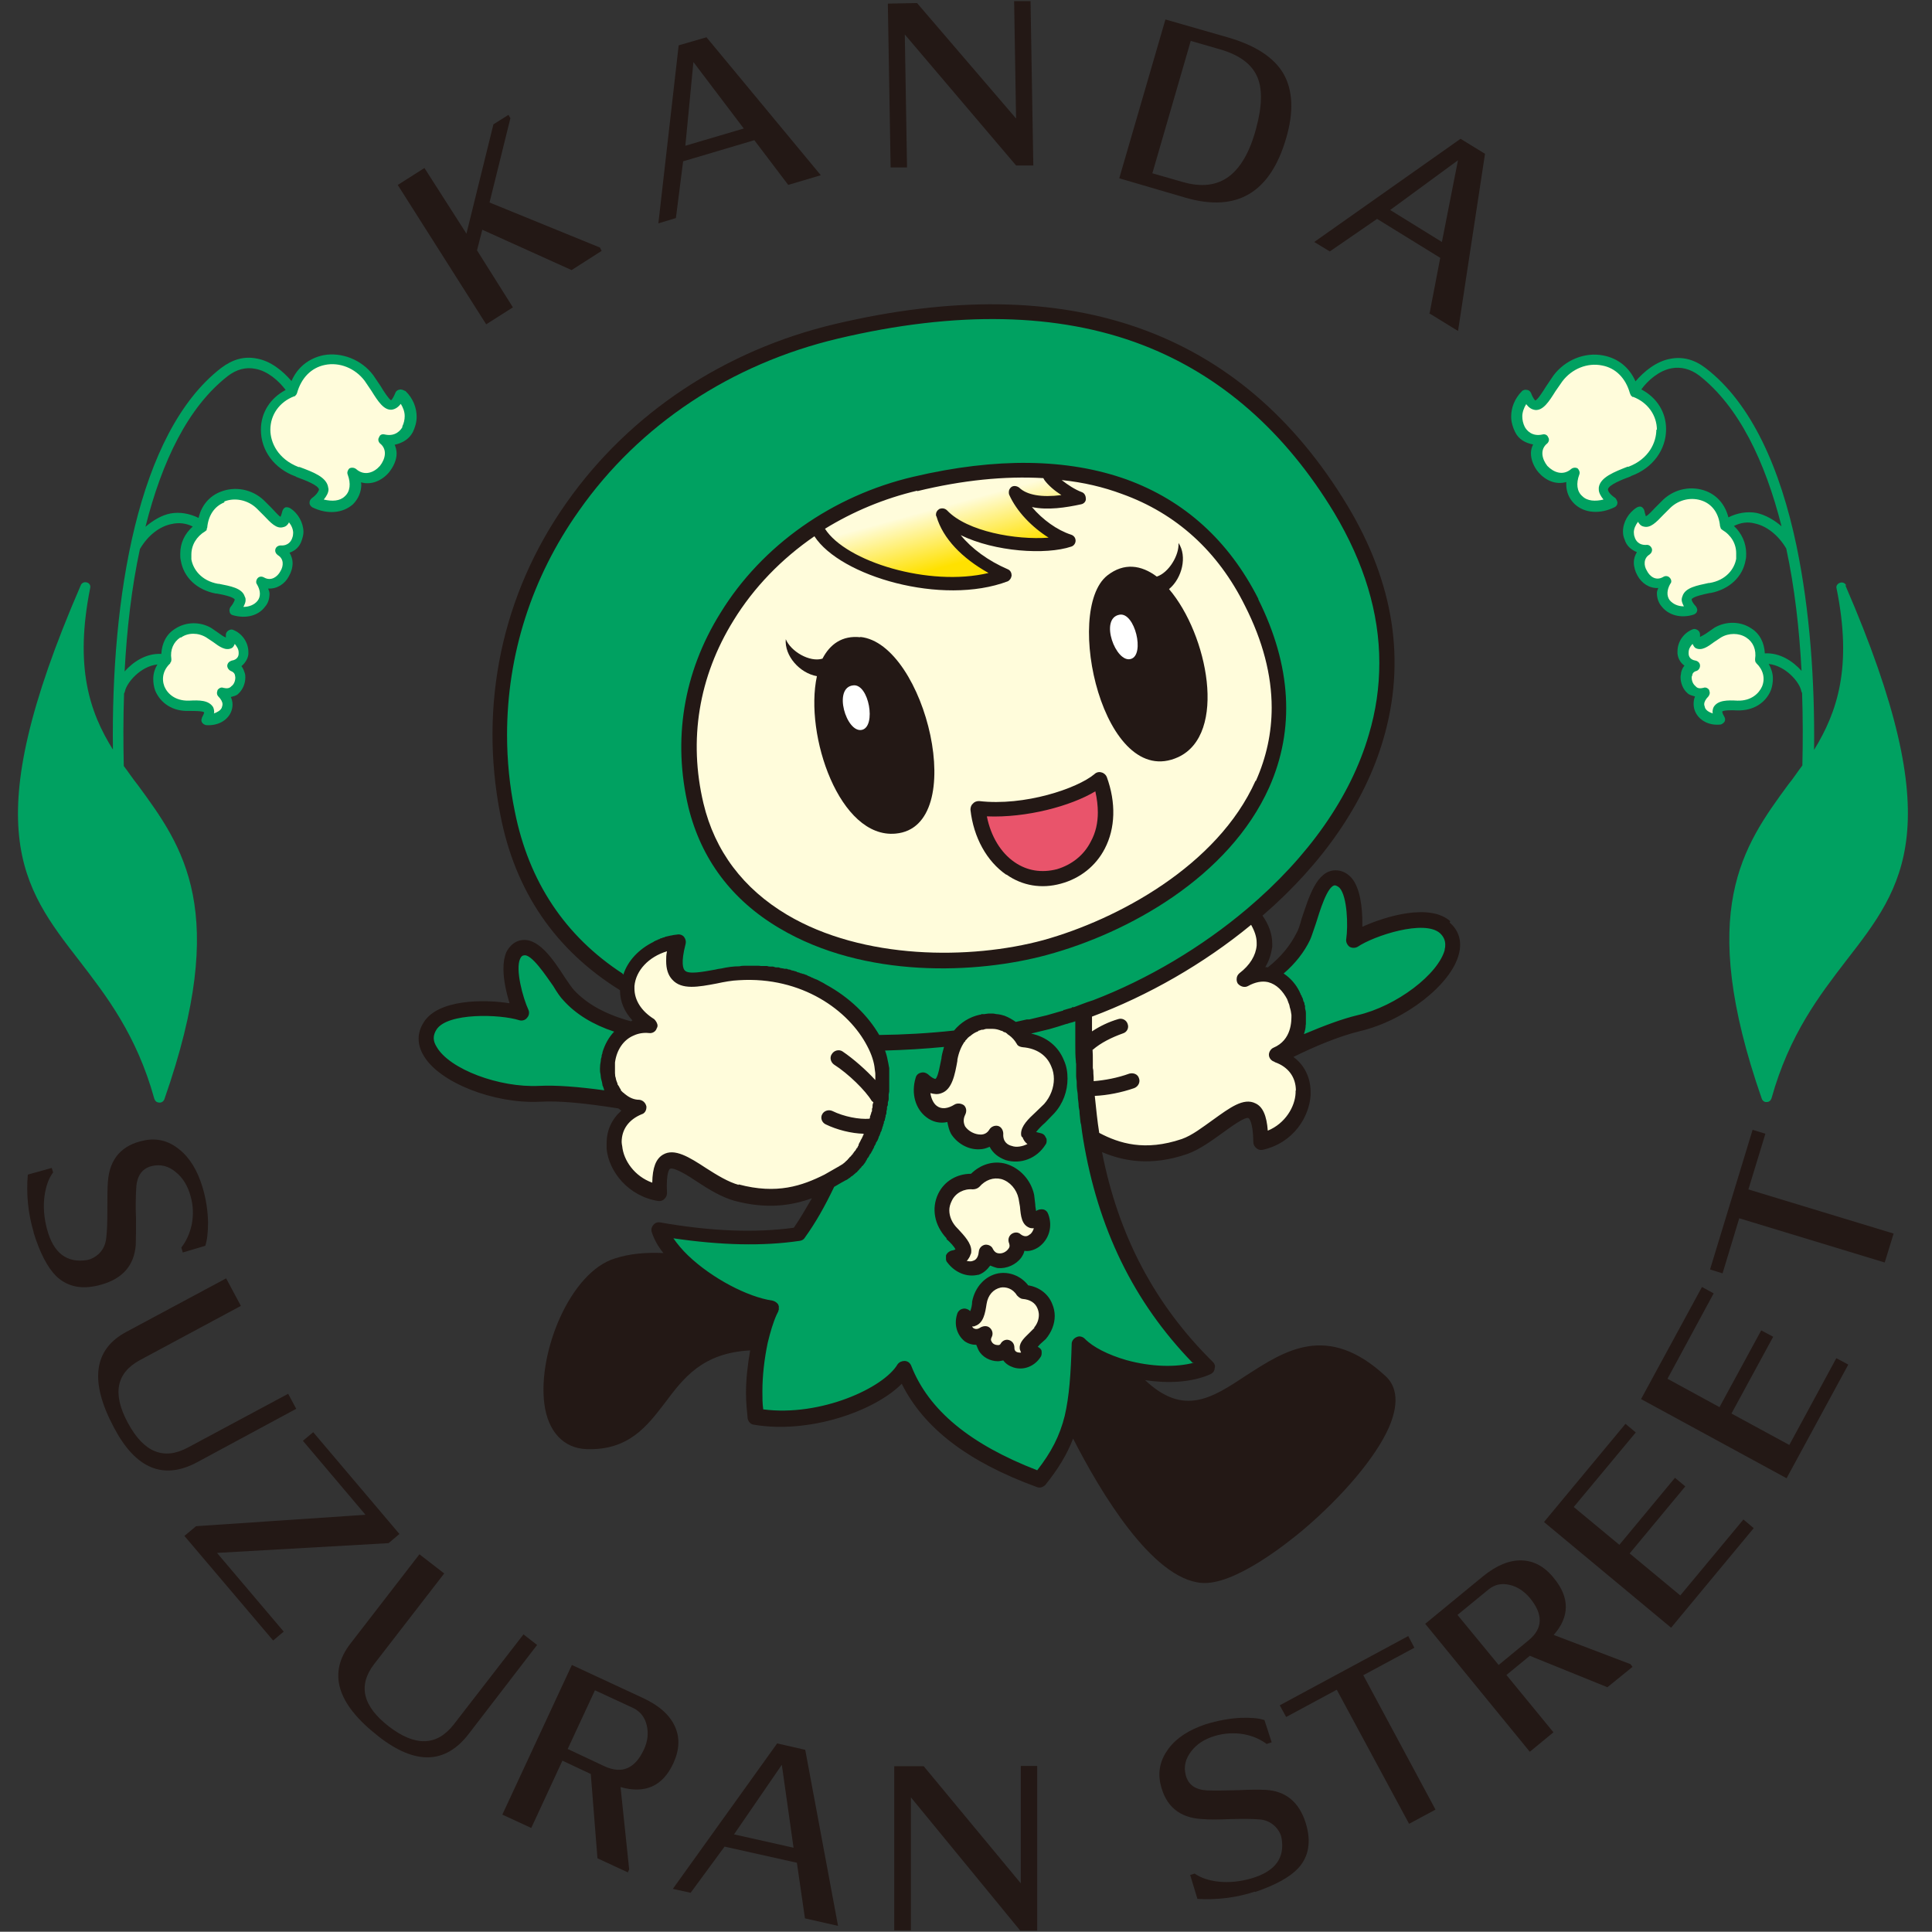
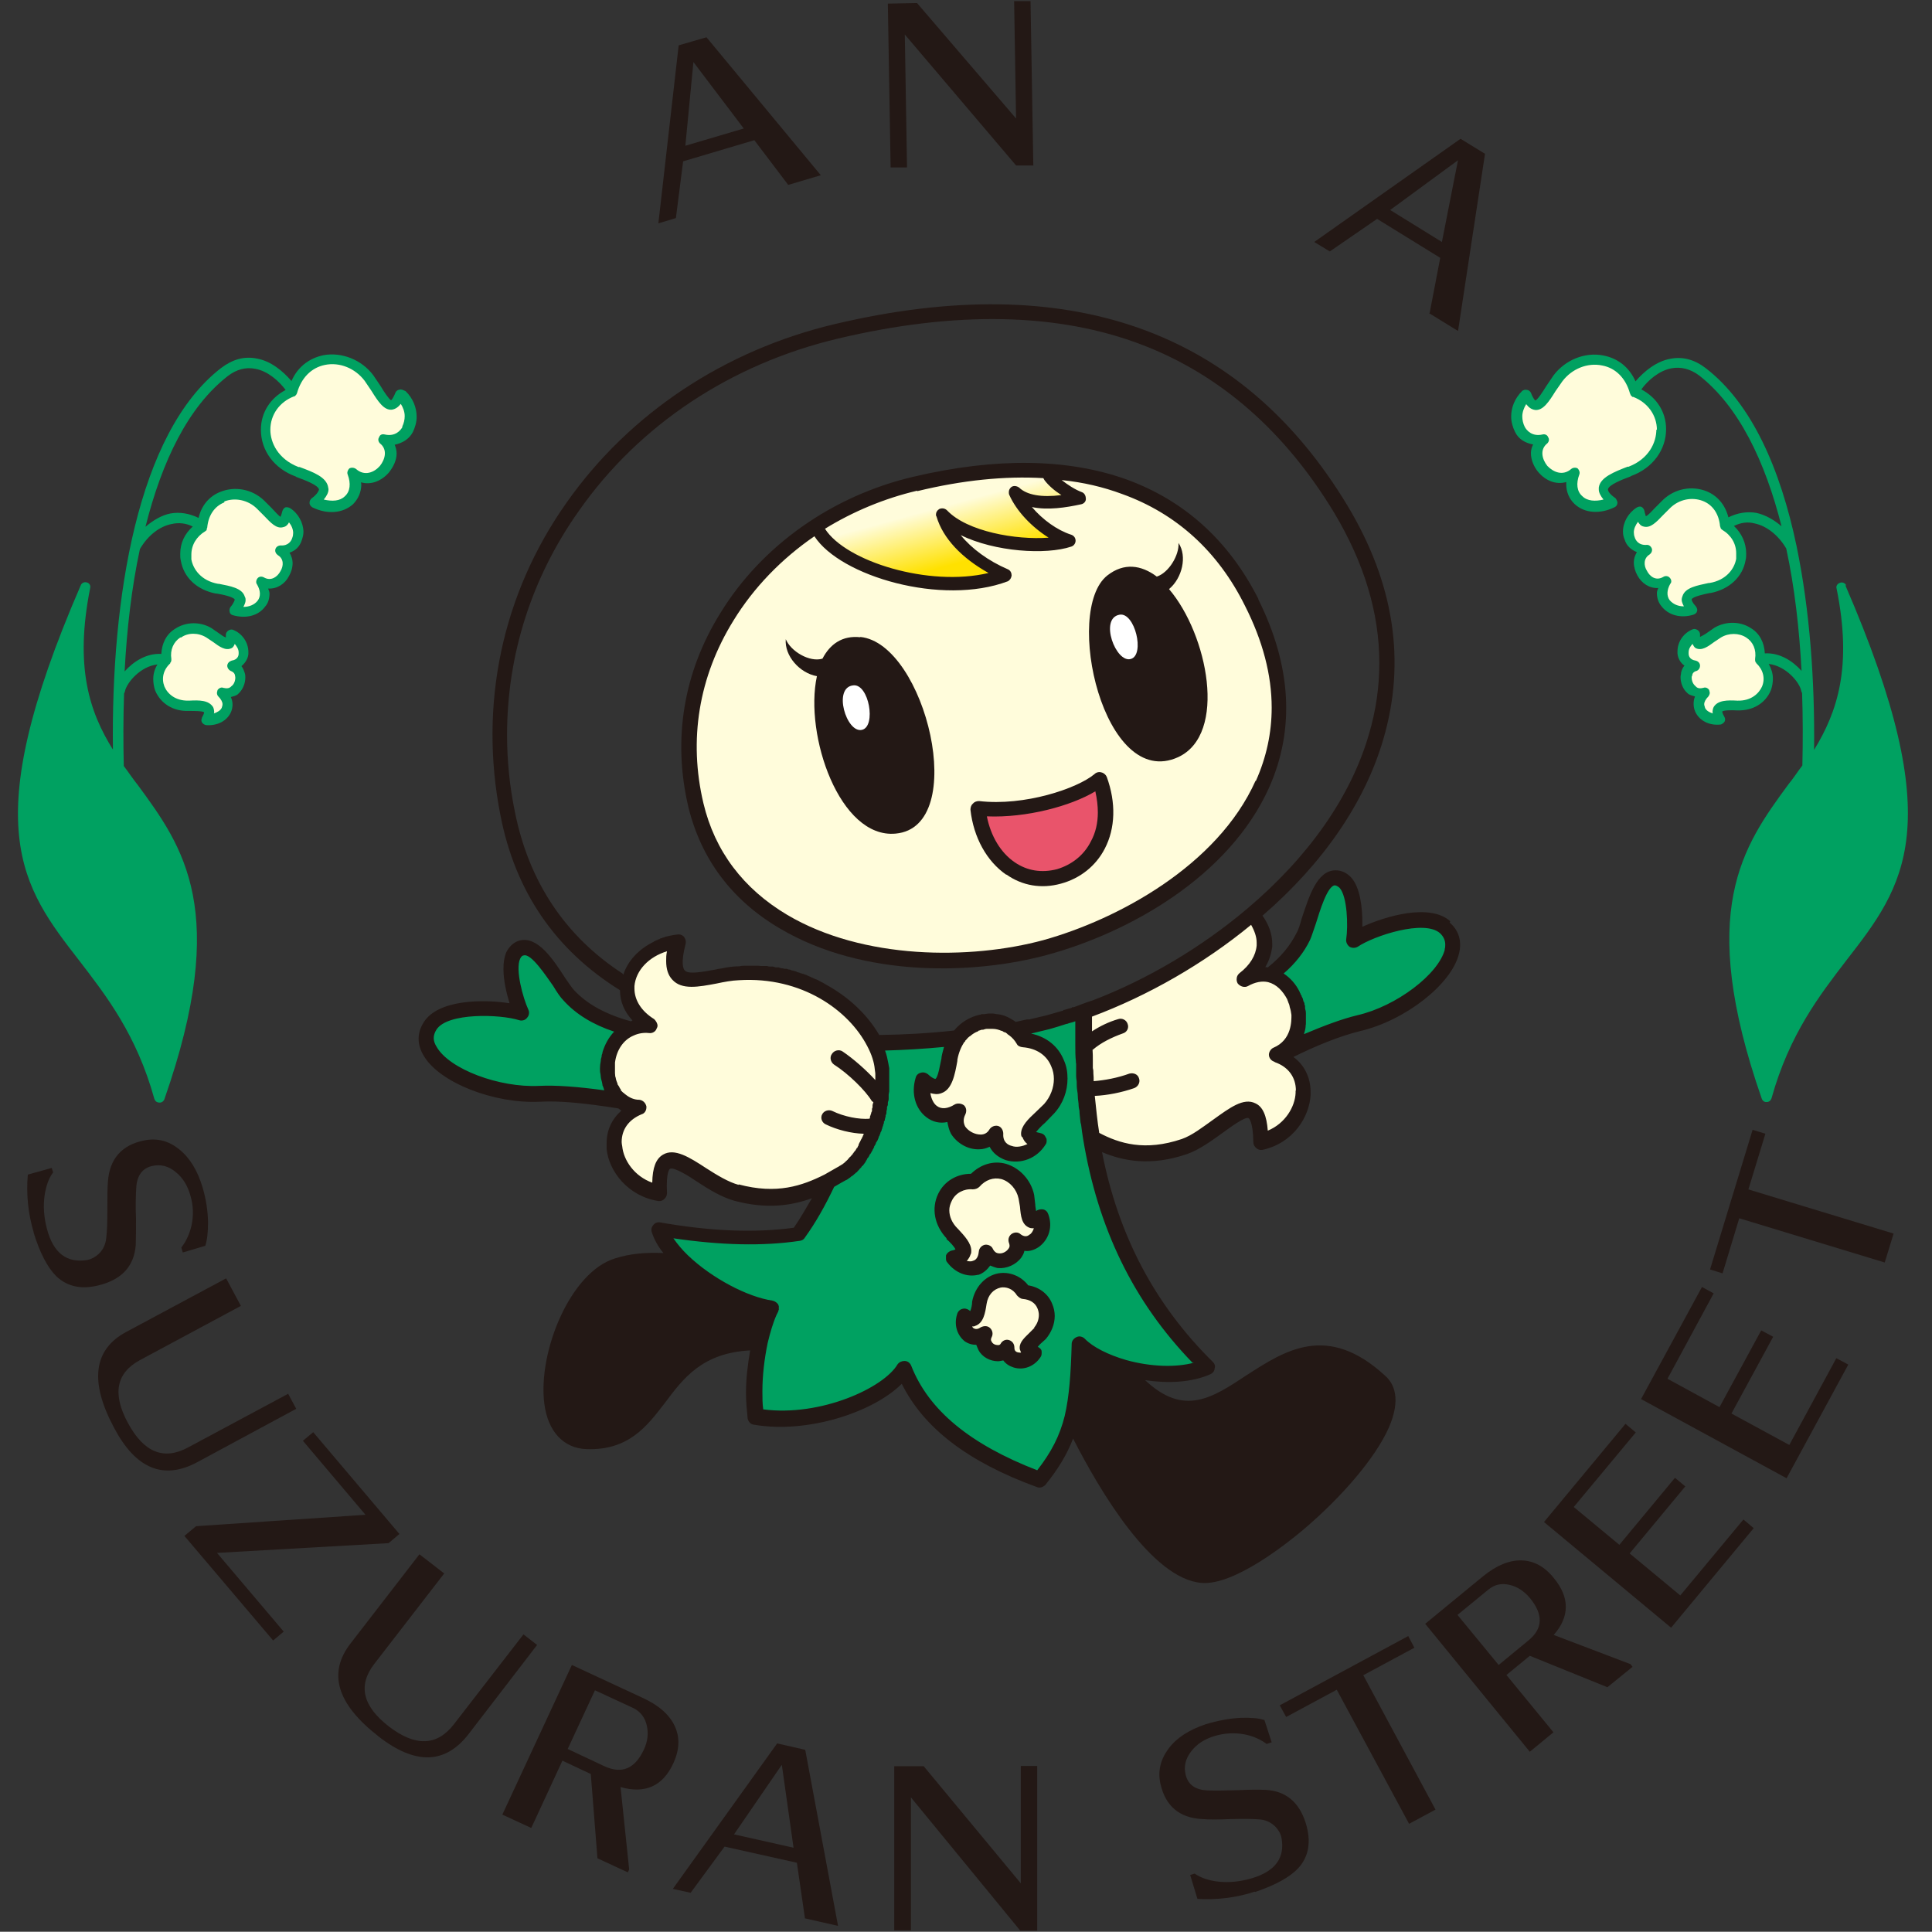
<svg xmlns="http://www.w3.org/2000/svg" id="_レイヤー_2" data-name="レイヤー 2" viewBox="0 0 69.46 69.45">
  <rect x="0" y="0" width="69.46" height="69.45" fill="#333333" stroke="none" />
  <defs>
    <style>
      .cls-1, .cls-2 {
        fill: #00a161;
      }

      .cls-3 {
        fill: #fff;
      }

      .cls-4 {
        fill: none;
      }

      .cls-2, .cls-5, .cls-6 {
        isolation: isolate;
      }

      .cls-7 {
        fill: #231815;
      }

      .cls-5 {
        fill: #e9546b;
      }

      .cls-6 {
        fill: #fffcdb;
      }

      .cls-8 {
        fill: url(#linear-gradient);
      }
    </style>
    <linearGradient id="linear-gradient" x1="-20.2" y1="-9.55" x2="-19.78" y2="-7.47" gradientTransform="translate(54.82 26.34) rotate(-3.85)" gradientUnits="userSpaceOnUse">
      <stop offset="0" stop-color="#fffcdb" />
      <stop offset="1" stop-color="#ffe100" />
    </linearGradient>
  </defs>
  <g id="_レイヤー_1-2" data-name="レイヤー 1">
    <g>
      <g>
-         <path class="cls-2" d="M48.2,18.3c-3.48-5.78-9.23-8.5-18.12-6.4-7.91,1.86-13.43,9.18-11.83,17.33.58,2.95,2.19,4.92,4.32,6.22.05-.76.75-1.45,1.78-1.6-.54,2.06.99,1.22,2.22,1.13,2.48-.15,4.21,1.24,4.88,2.52,1.02,0,2.03-.06,3-.16.49-.7,1.42-.82,2.03-.31.21-.03.4-.07.6-.12.21-.03.42-.09.64-.15.42-.1.84-.23,1.28-.38,2.01-.72,4.17-1.92,6.02-3.49,4.09-3.45,6.73-8.7,3.18-14.57Z" />
        <path class="cls-2" d="M39.27,40.89c-.24-1.43-.3-2.93-.27-4.53-.09.04-.2.07-.3.1-.01,0-.04.01-.07.03-.08.02-.16.04-.25.07,0,0-.03.02-.04.03-.22.06-.42.12-.62.16-.22.06-.44.12-.64.15-.2.05-.39.09-.6.12-.61-.51-1.54-.39-2.03.31-.97.1-1.98.16-3,.16.16.33.26.65.29.93.13,1.39-.45,3.23-1.46,3.81-.16.09-.34.18-.5.26-.31.67-.65,1.29-1.06,1.86-1.62.25-3.3.12-4.99-.17.1.37.41.78.81,1.17.87.81,2.18,1.55,3.18,1.68-.15.34-.28.75-.38,1.2-.19.84-.27,1.79-.14,2.69,2.12.36,4.71-.68,5.32-1.72.73,1.8,2.44,3.06,4.87,3.96.62-.74.96-1.41,1.15-2.21.19-.72.24-1.56.28-2.64.34.36.94.64,1.61.82,1.03.28,2.24.33,3.01-.03-2.4-2.36-3.65-5.09-4.15-8.23Z" />
        <path class="cls-2" d="M51.97,33.32c-.72-.63-2.68.05-3.3.47.08-.48.12-2.24-.65-2.24-.65,0-.93,1.65-1.15,2.11-.28.55-.71,1.02-1.22,1.39,1.12.26,1.53,2.31.24,2.87,0,0,.01,0,.03,0,1-.51,2.03-.95,2.94-1.16,1.98-.47,4.17-2.5,3.11-3.45Z" />
        <path class="cls-6" d="M45.92,37.93s-.03,0-.03,0c1.28-.56.88-2.61-.24-2.87-.26-.06-.57-.03-.91.16.95-.71.91-1.69.29-2.34-1.85,1.57-4,2.77-6.02,3.49-.03,1.6.03,3.1.27,4.53.84.47,1.86.81,3.32.31,1.28-.43,2.74-2.62,2.74-.18,1.66-.36,2.13-2.56.59-3.08Z" />
        <g>
          <path class="cls-6" d="M37.58,34.06c-4.37,1.19-11.24.34-12.55-5.11-1.3-5.39,2.6-10.31,7.88-11.56,5.94-1.4,10.07.24,12.08,4.26,3.37,6.73-2.68,11.12-7.41,12.41Z" />
          <path class="cls-5" d="M35.17,29.07c1.65.17,3.62-.44,4.36-1.05.6,1.66-.09,3.11-1.46,3.49-1.46.41-2.72-.73-2.9-2.43Z" />
          <g>
            <path class="cls-7" d="M42.04,21.17c.46-.39.65-1.17.33-1.65.03.44-.35,1.07-.78,1.21-.56-.42-1.18-.51-1.78-.04-1.59,1.26-.13,7.76,2.55,6.53,1.78-.83,1.06-4.41-.33-6.04Z" />
            <path class="cls-3" d="M40.66,23.69c-.54.17-1.15-1.46-.41-1.59.55-.1.92,1.44.41,1.59Z" />
          </g>
          <g>
            <path class="cls-7" d="M30.93,22.91c-.65-.07-1.09.25-1.36.77-.46.14-1.14-.26-1.32-.7-.05.6.5,1.22,1.12,1.33-.46,2.12.82,5.85,2.83,5.66,2.68-.24,1.07-6.84-1.27-7.07Z" />
            <path class="cls-3" d="M30.99,26.24c-.56.13-1.06-1.53-.31-1.6.56-.06.83,1.48.31,1.6Z" />
          </g>
        </g>
        <path class="cls-8" d="M29.43,19.09c.78,1.37,4.42,2.46,6.7,1.59-1.06-.47-1.98-1.25-2.26-2.17.95,1,3.48,1.27,4.55.92-.81-.25-1.62-1.02-1.94-1.74.56.55,1.74.34,2.34.21-.41-.16-.84-.47-1.09-.78" />
        <path class="cls-2" d="M22.7,36.99c-.84-.22-1.65-.58-2.25-1.21-.34-.38-1.06-1.88-1.69-1.7-.74.21-.21,1.89,0,2.34-.7-.24-2.78-.35-3.29.47-.76,1.22,1.92,2.53,3.95,2.44.87-.05,1.9.07,2.94.25-.78-.62-.63-2.18.34-2.59Z" />
        <path class="cls-6" d="M26.57,34.97c-1.23.09-2.75.93-2.22-1.13-1.03.16-1.73.84-1.78,1.6-.04.5.2,1.04.81,1.44-.26-.02-.5.01-.69.11-.98.41-1.12,1.96-.34,2.59.16.13.37.22.63.25-1.54.6-.94,2.8.76,3.05-.15-2.44,1.45-.37,2.76,0,1.4.38,2.39.07,3.27-.38.16-.08.34-.17.5-.26,1.01-.58,1.6-2.41,1.46-3.81-.03-.28-.12-.6-.29-.93h0c-.68-1.28-2.4-2.67-4.88-2.52Z" />
        <g>
          <path class="cls-6" d="M34.23,44.34c-.78-.81-.19-1.96.78-1.86.69-.79,1.74-.33,1.9.55.09.48.02,1.17.53.72.24.62-.39,1.24-.88.83.26.59-.78,1.08-1.08.42-.05.71-.8.78-1.21.25.68-.14.29-.55-.04-.9Z" />
          <path class="cls-6" d="M34.15,38.05c.27-1.5,1.95-1.78,2.64-.66,1.4.09,1.76,1.59.96,2.48-.44.49-1.25.98-.34,1.16-.47.76-1.65.58-1.62-.28-.41.76-1.79.04-1.32-.81-.81.51-1.5-.22-1.25-1.11.69.62.81-.13.92-.78Z" />
          <path class="cls-6" d="M35.23,46.84c.16-.91,1.17-1.06,1.59-.41.84.06,1.04.96.56,1.5-.26.3-.75.59-.19.69-.29.46-.99.36-.97-.16-.26.46-1.08.03-.8-.49-.48.31-.9-.13-.75-.66.42.38.5-.08.56-.47Z" />
        </g>
        <g>
          <path class="cls-7" d="M52.14,33.12h0c-.73-.65-2.3-.19-3.16.2v-.13c0-.54-.07-1.27-.4-1.64-.16-.17-.35-.26-.56-.26-.68,0-.96.96-1.22,1.73-.06.22-.12.42-.19.53-.22.44-.56.86-1.03,1.23-.03-.01-.06-.01-.09-.01.16-.26.22-.53.25-.73,0-.03,0-.08,0-.12,0-.34-.13-.69-.35-1,2.18-1.88,3.68-4.07,4.34-6.33.83-2.81.39-5.63-1.29-8.42-3.81-6.31-10-8.51-18.42-6.52-3.97.94-7.39,3.21-9.65,6.42-2.32,3.28-3.16,7.27-2.38,11.23.53,2.75,1.98,4.86,4.3,6.3,0,.41.16.78.45,1.09-.02,0-.04.02-.05.03-.89-.24-1.57-.61-2.04-1.11-.08-.08-.2-.26-.33-.45-.44-.68-1-1.53-1.66-1.34-.2.06-.36.22-.46.42-.07.17-.1.37-.1.59,0,.42.11.88.22,1.24-.94-.15-2.58-.14-3.09.69-.24.38-.24.79,0,1.19.56.97,2.53,1.74,4.18,1.66.72-.04,1.61.05,2.82.24.04.03.08.06.11.08-.34.3-.53.7-.53,1.17,0,.07,0,.14,0,.21.08.8.77,1.7,1.86,1.87.09.01.17-.02.22-.08.06-.05.09-.13.09-.21-.04-.77.1-.87.11-.87.14-.07.69.27.98.47.41.27.87.55,1.33.68,1.16.31,2.04.18,2.79-.09-.22.38-.43.74-.65,1.06-1.4.19-2.97.13-4.8-.19-.09-.02-.19.01-.25.09-.04.04-.07.11-.07.17,0,.02,0,.05.01.08.08.25.21.5.42.76-.67-.03-1.23.03-1.73.19-1.61.48-2.79,3.36-2.55,5.23.13,1,.69,1.6,1.52,1.63,1.51.05,2.17-.82,2.82-1.67.66-.88,1.34-1.79,3.06-1.88-.09.52-.15,1.03-.15,1.52,0,.32.03.63.06.93.03.12.11.21.22.22,1.96.34,4.33-.47,5.32-1.47.79,1.59,2.38,2.81,4.85,3.71.11.05.22.01.31-.07.45-.56.78-1.09,1-1.67.96,1.88,2.84,5.06,4.63,5.19,1.17.09,3.07-1.43,3.63-1.9,1.44-1.22,2.62-2.62,3.09-3.68.45-1.03.19-1.58-.12-1.86h0c-2.09-1.93-3.62-.91-4.99-.03-1.25.83-2.26,1.49-3.65.18.8.12,1.68.09,2.36-.22.08-.04.14-.12.14-.21.03-.08,0-.16-.06-.22-2.09-2.06-3.4-4.54-3.99-7.55.75.32,1.75.52,3.06.07.43-.15.87-.47,1.26-.75.29-.21.83-.61.95-.54,0,0,.16.09.17.86,0,.09.04.16.11.22.07.06.14.07.22.06,1.13-.25,1.69-1.21,1.73-1.98,0-.03,0-.06,0-.1,0-.52-.23-.98-.62-1.26.75-.37,1.62-.74,2.4-.93,1.62-.38,3.28-1.68,3.55-2.77.12-.45,0-.85-.33-1.13ZM22.38,35c-2.07-1.35-3.37-3.31-3.87-5.82-.19-.92-.28-1.84-.28-2.76,0-2.87.88-5.65,2.58-8.05,2.17-3.1,5.48-5.29,9.33-6.2,4.23-1,7.91-.93,10.93.23,2.81,1.08,5.13,3.11,6.9,6.04,1.07,1.79,1.62,3.59,1.62,5.39,0,.87-.12,1.72-.38,2.59-.65,2.23-2.17,4.39-4.37,6.25h0c-1.63,1.38-3.58,2.54-5.54,3.29-.13.04-.27.09-.4.14l-.29.11h-.06s-.02.02-.02.02t-.02.01c-.06.01-.25.07-.25.07h-.03s0,.01,0,.02c-.06.02-.59.17-.59.17l-.63.15s-.04,0-.09,0c-.12.03-.28.06-.4.09-.13-.09-.25-.16-.4-.22h0c-.09-.03-.18-.05-.28-.06h-.02s-.08-.02-.11-.02c-.02,0-.03,0-.03,0-.05,0-.09,0-.14,0h0s-.1.01-.15.02h0s0,0,0,0c-.03,0-.06,0-.1,0,0,0-.03.01-.03.02,0,0-.02,0-.02,0-.01,0-.01,0-.01,0-.37.08-.69.28-.93.57-.91.1-1.82.15-2.69.16-.4-.69-1.06-1.35-1.93-1.82h0s-.09-.06-.16-.09h0c-.06-.03-.1-.06-.15-.08,0,0-.03-.01-.03-.01-.04-.02-.09-.03-.13-.06-.02,0-.03,0-.05-.02-.03-.01-.08-.04-.12-.05-.02-.01-.03-.03-.06-.03-.04-.01-.08-.04-.13-.04-.01-.01-.04-.02-.07-.02-.03-.02-.07-.03-.12-.04-.02-.02-.04-.03-.07-.03-.03-.01-.08-.03-.12-.03-.03-.01-.05-.02-.07-.03-.04,0-.08-.01-.11-.03-.03,0-.06,0-.09,0-.03-.01-.06-.02-.1-.02-.04,0-.07-.02-.1-.03-.04,0-.07,0-.11,0-.03-.01-.06-.02-.1-.03-.04,0-.07,0-.11,0-.04,0-.07-.01-.1-.02-.04,0-.07,0-.1,0h-.12s-.07-.01-.1-.01c-.05,0-.08,0-.14,0-.03,0-.06,0-.08,0-.04,0-.1,0-.15,0h-.08c-.06,0-.15,0-.22.02h0c-.22,0-.44.03-.66.08-.08.01-.15.02-.22.04-.45.08-.96.18-1.09.03-.06-.06-.15-.27.03-.96.02-.08,0-.17-.06-.25-.06-.07-.16-.1-.25-.08-.06.01-.12.01-.19.03-.03,0-.05.01-.06.01-.05.01-.09.02-.13.03-.03,0-.06.02-.08.03-.03,0-.06.01-.09.03-.03,0-.06.01-.09.04-.02,0-.05,0-.07.03-.04,0-.07.03-.1.04,0,0-.02,0-.03.02-.53.26-.93.68-1.09,1.18ZM36.76,40.88c.03.09.09.19.18.25-.18.09-.4.13-.56.07-.13-.03-.33-.13-.31-.44,0-.12-.07-.25-.19-.28-.12-.03-.25.03-.31.13-.07.12-.18.18-.31.18-.22,0-.44-.12-.56-.29-.07-.14-.07-.28,0-.42.06-.12.05-.25-.04-.34-.09-.07-.24-.09-.34-.03-.24.15-.47.18-.64.05-.11-.08-.2-.25-.23-.46.12.03.25.06.4,0,.38-.13.48-.66.57-1.16v-.04c.05-.27.14-.47.25-.64.02,0,.03-.01.03-.04.03-.03.07-.07.1-.11,0,0,0,0,0,0,.02-.01.05-.05.08-.06h0c.09-.08.19-.14.28-.17,0-.01.03-.02.03-.03.02,0,.03,0,.05-.01.04-.02.07-.02.11-.02h0s.08-.03.12-.03c.04,0,.06,0,.1,0h.02s.07,0,.1,0h0c.11,0,.22.03.31.07h.02s.06.03.08.05c0,0,.01,0,.02,0,.03,0,.06.04.09.05t0,.01s.05.04.07.05c.11.08.2.18.27.3.04.09.13.12.22.13.5.04.87.29,1.03.7.06.13.09.29.09.44,0,.31-.12.64-.35.9l-.3.29c-.27.25-.53.5-.53.78,0,.03,0,.07.03.12ZM21.59,38.62h0c.01.08.01.14.03.2,0,0,0,0,0,0,.02.06.03.12.04.18v.02c.03.05.04.11.06.16,0,.02,0,.02.01.02h0c-.96-.13-1.72-.19-2.35-.16-1.43.07-3.22-.6-3.68-1.4-.14-.22-.14-.41-.01-.62.39-.62,2.29-.56,2.98-.34.09.03.22,0,.28-.09.07-.07.09-.19.05-.28-.2-.43-.48-1.46-.3-1.84.04-.09.09-.12.13-.12.27-.08.81.75,1.06,1.1.13.22.26.41.37.52.44.49,1.06.87,1.82,1.12-.19.2-.33.45-.42.74v.03s-.03.07-.03.1c0,.01,0,.03,0,.03-.02.06-.03.09-.03.15-.02.09-.03.19-.03.28,0,.07,0,.13.02.2ZM26.56,42.6c-.37-.1-.78-.35-1.17-.6-.61-.4-1.14-.73-1.55-.49-.26.15-.38.47-.39,1.01-.64-.23-1.03-.8-1.08-1.31-.01-.06-.02-.1-.02-.15,0-.46.26-.81.72-1,.11-.03.17-.14.17-.25v-.03c-.03-.13-.12-.22-.25-.24-.19,0-.35-.07-.5-.19-.02-.01-.05-.04-.07-.06-.01,0-.02-.01-.03-.02-.02-.02-.04-.04-.07-.07v-.03s-.05-.06-.06-.1h0s-.04-.06-.06-.09v-.03s-.03-.06-.04-.1c0-.01-.01-.03-.01-.03-.01-.03-.01-.08-.03-.12t0,0s-.01-.09-.01-.12v-.02s0-.08,0-.13v-.03s0-.04,0-.07c0,0,0-.01,0-.03v-.1c.06-.46.31-.82.67-.97.17-.08.36-.11.55-.09.13.02.25-.06.28-.17.02-.03.03-.06.03-.09,0-.08-.05-.17-.12-.24-.47-.29-.71-.69-.71-1.1,0-.03,0-.06,0-.09.05-.56.51-1.05,1.17-1.25-.03.13-.03.24-.03.35,0,.29.07.51.22.67.34.38.95.26,1.59.14.28-.06.55-.11.81-.12,2.26-.14,3.95,1.09,4.61,2.37h0c.16.3.25.59.27.83,0,.04.02.11.02.17v.22c-.33-.36-.78-.76-1.18-1.03-.12-.08-.3-.04-.38.09-.09.12-.05.29.07.38.52.33,1.14.94,1.36,1.31.02.01.03.03.06.05,0,.01-.01.04-.02.05,0,.03-.01.04-.01.06,0,.03,0,.05,0,.06,0,.03-.01.04-.02.06,0,.03,0,.05,0,.07,0,.02,0,.03-.02.05-.01.03-.01.06-.03.1,0,.02-.01.03-.02.05,0,.03,0,.06-.02.09h0c-.37.03-.91-.07-1.34-.28-.14-.06-.3,0-.36.12-.07.12-.02.29.12.36.41.2.93.33,1.37.34,0,.01,0,.02-.01.05-.01,0-.02.03-.02.04-.01.02-.03.05-.03.06,0,.02-.02.03-.03.05,0,.02-.02.04-.03.06,0,0,0,.03-.02.04-.01.02-.02.05-.04.08,0,0,0,0,0,.03-.02.03-.04.07-.05.1-.01,0-.02,0-.03.03,0,.01-.03.04-.04.07-.01,0-.03.02-.03.03-.02.02-.03.03-.04.06-.02,0-.02.02-.02.03-.02.01-.03.03-.05.05-.01.01-.01.02-.03.04-.02,0-.03.03-.05.04,0,.02-.01.03-.03.03,0,.03-.03.03-.03.05-.01.01-.03.01-.03.03-.02,0-.03.03-.05.04-.01,0-.01.02-.03.03-.01,0-.03.03-.04.03-.01,0-.03.02-.03.03-.03,0-.03.02-.06.03,0,0-.01.01-.03.02-.02,0-.05.04-.07.04l-.49.28c-.8.4-1.71.72-3.09.35ZM42.93,48.99c-.65.18-1.56.15-2.43-.09-.66-.19-1.21-.47-1.5-.77-.07-.07-.19-.11-.29-.06-.1.04-.18.14-.18.24-.03,1.09-.09,1.9-.25,2.59-.18.73-.49,1.32-.99,1.96-2.4-.93-3.9-2.15-4.53-3.76-.04-.1-.13-.17-.24-.17-.1,0-.19.04-.25.12-.5.85-2.77,1.89-4.83,1.62-.03-.21-.03-.42-.03-.65,0-.57.07-1.16.19-1.74.09-.37.19-.72.32-1.01.03-.05.04-.09.06-.12,0-.03.01-.04.02-.06,0,0,0-.01,0-.03,0,0,0-.01,0-.03h0s0-.03,0-.04c0-.02,0-.03,0-.03-.01-.03-.02-.04-.02-.06-.05-.07-.12-.12-.21-.14-.89-.13-2.17-.8-3.03-1.62-.22-.21-.39-.42-.53-.62,1.71.25,3.21.29,4.55.09.08-.01.15-.06.18-.12.39-.54.72-1.13,1.05-1.82.11-.07.42-.24.42-.24.04-.01.07-.04.1-.06t.03-.02s.05-.03.07-.06c.01,0,.02,0,.04-.02,0,0,.03-.03.05-.04.01-.01.02-.03.04-.03,0-.02.03-.03.05-.05.02,0,.02-.02.04-.04,0,0,.03-.03.04-.04.02-.02.02-.02.04-.05.01,0,.03-.03.04-.04.02-.02.03-.02.03-.05.03,0,.04-.03.06-.05,0,0,.02-.02.03-.04.01-.02.03-.03.04-.06.02-.01.02-.03.02-.04.03-.03.04-.06.05-.09,0,0,.02-.02.03-.03.02-.03.04-.06.06-.11,0-.01.01-.02.02-.02.02-.03.04-.06.05-.09.02-.03.03-.03.03-.06.02-.02.03-.04.04-.07.02-.03.02-.03.02-.06.02-.02.03-.04.04-.06.02-.03.02-.04.02-.06.02-.03.03-.04.04-.06.02-.03.03-.05.03-.06.01-.03.03-.06.03-.08,0-.02.02-.05.03-.06,0-.02.02-.05.03-.08,0-.01,0-.03.02-.06.02-.02.02-.04.03-.07,0-.03.02-.04.02-.06,0-.03.02-.06.03-.09,0-.01,0-.03.01-.05.02-.03.02-.06.02-.1.01,0,.02-.03.03-.04,0-.05.02-.09.03-.14,0-.01,0-.03,0-.04.02-.03.03-.06.03-.09s0-.04,0-.06c.01-.03.02-.06.02-.09,0-.01,0-.03,0-.06.01-.03.02-.05.03-.07v-.07s0-.05.02-.08c0-.02.01-.04.01-.06v-.08s0-.04,0-.07c0-.02,0-.04.01-.07,0-.03.01-.05.01-.06v-.23s0-.04,0-.05c0-.03,0-.07,0-.1,0-.03,0-.03,0-.05h0c0-.06,0-.13,0-.19v-.22c-.01-.05-.02-.09-.03-.16h0c-.03-.16-.06-.31-.12-.47.7-.02,1.4-.06,2.12-.13-.03.12-.07.24-.09.37v.03c-.05.22-.12.69-.22.75,0,0-.09,0-.27-.17-.08-.06-.17-.08-.26-.05-.09.02-.16.09-.18.18-.17.56-.01,1.12.39,1.42.22.17.49.23.75.17.03.15.06.29.13.42.21.34.61.58,1.02.56.14,0,.26-.04.37-.09.12.23.31.38.58.48.54.16,1.12-.06,1.43-.56.03-.03.04-.09.04-.14,0-.04,0-.08-.03-.11-.03-.08-.09-.14-.19-.16-.08-.02-.12-.03-.16-.04.07-.09.21-.24.32-.33l.33-.34c.32-.35.48-.8.48-1.25,0-.22-.03-.44-.13-.66-.2-.5-.62-.84-1.18-.96h0s.66-.16.66-.16c.22-.06.4-.12.62-.19h.02c.07-.03.13-.04.2-.06.05-.02.09-.03.09-.03v.87c0,.19,0,.38.02.56,0,.03,0,.06.01.1,0,.16,0,.29,0,.44,0,.06.01.12.02.19,0,.11,0,.22.02.34.01.06.02.12.02.19,0,.12.03.22.03.34,0,.06.02.13.03.19,0,.11.02.22.03.34,0,.05.01.09.03.16.02.16.04.33.07.5.53,3.22,1.81,5.86,3.93,8.05ZM46.58,39.21s0,.05,0,.08c-.02.5-.37,1.1-1,1.36-.04-.54-.18-.86-.44-.98-.43-.22-.93.16-1.53.59-.38.27-.75.56-1.12.69-1.33.45-2.25.16-2.97-.22-.07-.43-.11-.87-.16-1.33.45-.02.96-.12,1.42-.28.15-.06.22-.22.17-.35-.04-.15-.2-.21-.35-.17-.41.15-.88.24-1.28.27,0-.09,0-.19-.01-.27,0-.07,0-.13-.02-.2,0-.09,0-.19,0-.28,0-.12,0-.25-.01-.38h.01c.29-.25.67-.44,1.09-.59.13-.04.22-.19.16-.34-.04-.13-.19-.22-.34-.17-.34.1-.65.25-.94.44v-.04c0-.05,0-.11,0-.18,0-.03,0-.06,0-.11,0-.08,0-.14,0-.2,2.01-.75,4.02-1.9,5.72-3.3.12.21.2.43.2.64,0,.03,0,.06,0,.1-.03.36-.24.71-.62,1-.07.06-.1.13-.1.22,0,.05.01.1.04.15.09.11.25.16.37.09.25-.14.5-.19.72-.14h0c.31.08.53.32.69.62,0,.03.03.06.03.09.03.06.05.12.06.19.03.09.05.19.06.28,0,.2.02.9-.65,1.18-.09.04-.16.15-.16.25,0,.12.09.22.19.25l.03.02h0c.48.17.75.54.75,1.02ZM51.95,34.12c-.22.9-1.75,2.06-3.15,2.38-.54.13-1.16.36-1.92.68.02-.07.05-.16.06-.26,0-.01,0-.03,0-.04.01-.04.01-.07.01-.1v-.35s0-.09-.02-.13c0-.02,0-.03-.01-.04,0-.03,0-.06,0-.09,0-.02-.01-.03-.02-.05,0-.03,0-.06-.02-.09,0,0,0-.02-.02-.03,0-.03-.02-.08-.03-.12,0,0-.02-.03-.03-.05,0,0,0-.04-.02-.05-.02-.02-.02-.05-.03-.07-.01-.01-.02-.02-.02-.04-.14-.29-.34-.51-.58-.67.42-.36.74-.77.95-1.21.06-.13.12-.34.21-.59.13-.41.41-1.37.69-1.37h0s.09.02.16.09c.28.31.31,1.37.24,1.84-.02.11.04.22.12.28.09.05.2.05.29,0,.59-.4,2.4-.99,2.96-.49.12.11.19.25.19.41,0,.06,0,.12-.03.19Z" />
          <path class="cls-7" d="M45.24,21.53c-1.06-2.09-2.65-3.53-4.73-4.29-2.12-.76-4.69-.8-7.67-.1-2.91.68-5.45,2.47-6.94,4.9-1.34,2.15-1.72,4.57-1.15,6.98.46,1.87,1.56,3.34,3.27,4.35,3.06,1.82,7.1,1.65,9.63.96,2.91-.79,6.53-2.79,7.98-6.02.93-2.09.8-4.37-.39-6.76ZM32.97,17.66c1.64-.4,3.16-.55,4.54-.47.02.03.03.05.04.07.14.19.36.38.61.54-.71.09-1.24,0-1.52-.27-.08-.06-.2-.08-.28-.02-.06.05-.09.11-.09.18,0,.03,0,.06.01.09.27.61.82,1.17,1.42,1.55-1.17.09-2.93-.22-3.65-.98-.08-.08-.19-.09-.28-.05-.08.05-.12.12-.12.2,0,.01,0,.05.02.07.23.79.92,1.5,1.87,2.03-2.14.51-5.13-.41-5.88-1.59,1.01-.62,2.13-1.09,3.32-1.37ZM45.14,28.07c-1.37,3.06-4.97,4.99-7.63,5.73-2.62.71-6.48.71-9.21-.91-1.58-.94-2.6-2.29-3.01-4.01-.54-2.28-.17-4.55,1.08-6.57.73-1.19,1.73-2.22,2.91-3.03.93,1.44,4.59,2.51,6.95,1.62.08-.04.13-.12.14-.21h0c0-.09-.04-.18-.13-.22-.72-.31-1.31-.75-1.7-1.23,1.23.6,3.06.72,3.98.41.09-.03.15-.12.15-.21h0c0-.11-.07-.19-.17-.22-.49-.16-1.01-.53-1.4-.99.57.12,1.22.02,1.77-.1.1-.02.17-.1.17-.19,0-.1-.04-.2-.13-.24-.27-.1-.52-.27-.74-.44.78.08,1.5.25,2.17.5,1.95.7,3.45,2.06,4.42,4.02.64,1.26.96,2.49.96,3.66,0,.91-.19,1.79-.57,2.64Z" />
          <path class="cls-7" d="M36.18,31.44c.58.41,1.27.52,1.96.33.7-.19,1.26-.64,1.58-1.26.38-.73.41-1.65.07-2.58-.03-.07-.1-.14-.19-.16-.09-.03-.19,0-.25.06-.62.52-2.52,1.16-4.15.97-.09,0-.17.03-.22.09-.06.05-.09.13-.09.22.11,1,.59,1.86,1.29,2.34ZM39.38,28.45c.06.27.09.52.09.76,0,.38-.08.73-.25,1.04-.25.5-.69.84-1.22,1-.55.14-1.07.06-1.52-.25-.5-.34-.86-.94-1-1.65,1.42.06,3.02-.37,3.9-.9Z" />
          <path class="cls-7" d="M35.16,45.84c.19-.06.33-.19.44-.34.08.03.17.07.27.09.32.03.66-.12.85-.38.05-.08.09-.14.11-.24.17.03.36-.03.52-.14.37-.27.5-.74.34-1.17-.03-.09-.09-.16-.19-.18-.08-.01-.17,0-.25.06,0,0,0,0,0,0-.01-.08-.03-.16-.03-.24l-.04-.34c-.11-.53-.51-.97-1.02-1.12-.45-.12-.9.02-1.25.36-.5,0-.96.26-1.18.72-.25.52-.14,1.13.3,1.6v.03c.11.09.29.28.32.37-.03.01-.06.03-.13.04-.09.02-.18.09-.21.18,0,.03,0,.06,0,.09,0,.06,0,.11.05.16.28.37.71.54,1.11.44ZM34.78,45.31c.04-.06.09-.12.11-.2.03-.05.03-.09.03-.14,0-.28-.25-.54-.47-.78l-.03-.03c-.19-.19-.29-.42-.29-.65,0-.11.03-.22.09-.34.13-.28.44-.44.75-.41.09,0,.18-.03.24-.09.22-.25.5-.35.79-.28.31.09.55.37.62.7l.05.29c.03.34.06.65.34.76.05.02.11.02.16.02-.03.09-.08.19-.16.23-.09.08-.2.07-.31-.01-.09-.09-.23-.09-.34-.01-.1.08-.13.21-.08.33.01.04.04.11-.02.19-.08.12-.23.19-.36.17-.09-.01-.15-.06-.2-.15-.04-.11-.16-.17-.28-.16-.12.02-.22.12-.23.25-.01.11-.05.29-.21.33-.06.03-.15.02-.23,0Z" />
          <path class="cls-7" d="M36.95,46.19c-.25-.31-.65-.48-1.06-.41-.47.09-.84.49-.94,1.02v.02c0,.08-.03.24-.07.32-.01-.02-.03-.02-.03-.03-.08-.06-.17-.08-.26-.05-.08.02-.16.1-.18.19-.12.38,0,.75.27.97.13.09.27.13.42.13.03.07.05.13.08.19.13.25.42.4.7.4.06,0,.12-.02.19-.03.09.12.21.2.36.25.36.12.76-.03.98-.37.03-.04.04-.09.04-.15,0-.04,0-.07-.01-.1-.03-.06-.08-.09-.13-.12.03-.03.05-.06.08-.09l.21-.19c.2-.24.32-.53.32-.83,0-.14-.03-.29-.09-.43-.14-.36-.47-.61-.87-.67ZM37.19,47.74s-.18.18-.18.18c-.16.16-.35.32-.35.53,0,.03,0,.06.02.1.01.02.02.05.03.08-.05,0-.08,0-.12-.01-.11-.03-.12-.11-.12-.17,0-.13-.07-.23-.19-.27-.12-.04-.25.02-.31.14-.02.02-.03.04-.09.04-.09,0-.19-.04-.23-.13-.03-.04-.03-.09,0-.15.06-.11.04-.24-.05-.33-.09-.09-.22-.09-.34-.03-.07.05-.17.09-.26.03-.02-.01-.03-.03-.05-.06.04,0,.08,0,.11-.02.3-.1.36-.46.41-.79h0c.05-.32.24-.53.51-.59.18-.03.43.03.58.28.06.06.12.12.21.13.26.02.45.14.53.34.03.07.05.16.05.23,0,.17-.06.33-.17.46Z" />
        </g>
      </g>
      <path class="cls-4" d="M69.46,34.73c0,19.19-15.56,34.73-34.73,34.73S0,53.91,0,34.73,15.56,0,34.73,0s34.73,15.54,34.73,34.73Z" />
      <g>
        <path class="cls-7" d="M1.21,44.3c-.2-.67-.27-1.36-.21-2.07l.86-.24.05.16c-.16.21-.26.5-.31.85-.05.38-.02.78.09,1.19.23.86.71,1.23,1.45,1.11.14-.03.28-.1.41-.22.16-.15.25-.35.27-.58.03-.23.04-.57.04-1,0-.46,0-.8.02-1.02.06-.82.5-1.32,1.31-1.48.45-.09.87.01,1.25.32.38.3.66.76.84,1.36.13.43.19.85.2,1.26,0,.35-.03.64-.1.85l-.81.24-.05-.18c.18-.23.3-.5.37-.81.07-.35.06-.7-.04-1.04-.1-.37-.28-.66-.53-.86-.26-.22-.55-.29-.85-.22-.35.08-.54.34-.57.76-.02.33-.03.7-.01,1.13,0,.4,0,.72-.01.96-.06.72-.46,1.19-1.22,1.41-.68.2-1.22.1-1.64-.3-.31-.31-.58-.82-.81-1.56Z" />
        <path class="cls-7" d="M4.1,51.33c-.89-1.66-.74-2.82.45-3.45l3.58-1.92.53.99-3.63,1.95c-.85.46-1,1.21-.43,2.26.57,1.06,1.29,1.35,2.16.88l3.6-1.93.29.54-3.56,1.92c-1.21.65-2.21.24-2.99-1.24Z" />
        <path class="cls-7" d="M7.81,55.84l2.39,2.82-.38.32-3.19-3.76.42-.35,6.09-.41-2.25-2.66.37-.31,3.1,3.66-.39.33-6.16.35Z" />
        <path class="cls-7" d="M13.6,62.42c-1.49-1.16-1.82-2.27-1-3.33l2.48-3.21.89.69-2.52,3.26c-.59.77-.41,1.51.53,2.24.95.73,1.73.71,2.34-.08l2.5-3.23.49.38-2.46,3.2c-.84,1.09-1.92,1.12-3.24.09Z" />
        <path class="cls-7" d="M22.58,67.32l-1.1-.51-.24-3.03-1.02-.48-1.12,2.42-1.04-.48,2.5-5.38,2.54,1.18c.59.27.97.61,1.16,1.02.19.41.17.85-.05,1.33-.38.83-1.02,1.11-1.9.86l.31,2.96-.05.11ZM22.75,61.4l-1.36-.63-.98,2.11,1.32.62c.63.29,1.1.09,1.42-.6.14-.3.17-.59.1-.88-.07-.29-.24-.5-.5-.62Z" />
        <path class="cls-7" d="M28.94,68.97l-.29-2-2.6-.58-1.22,1.66-.64-.14,3.75-5.23,1.01.23,1.18,6.33-1.19-.27ZM28.1,63.46l-1.71,2.49,2.14.48-.42-2.97Z" />
        <path class="cls-7" d="M36.68,69.41l-3.93-4.79v4.78s-.6,0-.6,0v-5.9s1.06,0,1.06,0l3.49,4.21v-4.22h.59v5.92h-.62Z" />
        <path class="cls-7" d="M45.11,68.01c-.67.22-1.36.3-2.06.26l-.26-.86.16-.05c.22.15.5.25.86.29.38.04.78,0,1.19-.12.85-.25,1.21-.74,1.07-1.47-.03-.14-.11-.28-.23-.4-.16-.15-.35-.24-.59-.25-.24-.02-.57-.02-1-.01-.46.02-.8.02-1.02,0-.82-.04-1.33-.46-1.51-1.27-.1-.45,0-.87.29-1.26.29-.39.74-.68,1.34-.88.43-.13.85-.21,1.26-.23.36-.01.64.01.85.08l.26.8-.18.06c-.23-.17-.5-.29-.82-.35-.35-.06-.7-.04-1.04.06-.37.11-.65.29-.85.55-.21.27-.28.55-.2.86.09.35.35.53.78.55.32.01.7,0,1.13-.01.4-.02.72-.02.96-.01.72.04,1.2.43,1.44,1.18.21.67.12,1.22-.27,1.64-.3.32-.81.6-1.54.85Z" />
        <path class="cls-7" d="M49.02,60.24l2.59,4.82-.95.51-2.6-4.82-1.82.98-.23-.42,4.62-2.49.22.42-1.84.99Z" />
        <path class="cls-7" d="M58.69,59.93l-.9.73-2.79-1.13-.84.69,1.69,2.06-.85.7-3.76-4.6,2.08-1.71c.48-.39.94-.58,1.38-.57.44.01.83.22,1.16.63.58.7.58,1.39,0,2.05l2.76,1.05.07.09ZM53.51,57.15l-1.11.91,1.48,1.8,1.08-.89c.51-.42.53-.92.05-1.51-.21-.25-.46-.42-.74-.48-.29-.07-.54-.01-.76.17Z" />
        <path class="cls-7" d="M60.08,58.52l-4.57-3.8,2.93-3.53.37.31-2.23,2.68,1.64,1.36,2-2.41.37.31-2,2.41,1.82,1.51,2.27-2.73.37.31-2.97,3.58Z" />
        <path class="cls-7" d="M64.22,53.14l-5.22-2.84,2.19-4.03.42.23-1.66,3.07,1.87,1.02,1.5-2.76.43.23-1.5,2.76,2.08,1.13,1.69-3.12.43.23-2.22,4.09Z" />
        <path class="cls-7" d="M62.85,42.76l5.23,1.59-.32,1.04-5.23-1.59-.6,1.98-.45-.14,1.53-5.02.46.14-.61,2Z" />
      </g>
      <g>
-         <path class="cls-7" d="M21.63,9.02l-1.08.69-3.21-1.45-.19.74,1.29,2.05-.96.61-3.18-5.01.96-.61,1.51,2.36.97-3.93.54-.34.07.12-.75,3.03,3.97,1.62.06.12Z" />
+         <path class="cls-7" d="M21.63,9.02Z" />
        <path class="cls-7" d="M28.34,6.65l-1.22-1.61-2.56.76-.26,2.04-.63.19.73-6.4,1-.29,4.11,4.96-1.18.35ZM24.93,2.23l-.29,3.01,2.1-.62-1.81-2.39Z" />
        <path class="cls-7" d="M36.54,5.96l-4.01-4.72.08,4.78h-.59s-.1-5.89-.1-5.89l1.05-.02,3.56,4.15-.07-4.22h.59s.1,5.91.1,5.91h-.62Z" />
-         <path class="cls-7" d="M42.63,7.11l-2.39-.7,1.66-5.71,2.23.64c1.01.29,1.68.73,2.02,1.32.33.59.37,1.36.09,2.31-.57,1.96-1.77,2.67-3.61,2.14ZM43.85,1.77l-1.04-.3-1.38,4.76,1.08.31c.69.2,1.24.13,1.68-.2.42-.32.75-.89.97-1.72.22-.81.23-1.43.04-1.86-.2-.46-.65-.79-1.35-.99Z" />
        <path class="cls-7" d="M51.4,11.25l.38-1.98-2.27-1.4-1.7,1.17-.56-.34,5.26-3.71.88.54-.97,6.37-1.04-.64ZM52.42,5.76l-2.44,1.79,1.86,1.15.58-2.95Z" />
      </g>
      <g>
        <g>
          <path class="cls-6" d="M58.62,16.96c1.5-.57,1.45-2.38.16-2.87-.39-1.42-2.02-1.48-2.77-.49-.41.56-.75,1.48-1.12.58-.69.64-.27,1.82.62,1.61-.71.59.31,1.86,1.1,1.21-.38.94.53,1.5,1.4,1.06-.78-.59-.03-.87.62-1.11Z" />
          <path class="cls-6" d="M61.48,21.15c1.27-.23,1.5-1.67.53-2.24-.1-1.17-1.36-1.45-2.09-.79-.41.39-.81,1.06-.97.31-.63.41-.48,1.4.25,1.35-.64.36-.03,1.52.69,1.11-.42.69.21,1.26.95,1.04-.53-.58.11-.7.64-.79Z" />
          <path class="cls-6" d="M62.48,25.37c1.03.03,1.44-1.06.79-1.67.11-.93-.82-1.37-1.51-.96-.39.24-.81.71-.81.08-.56.21-.61,1.01-.03,1.1-.56.19-.27,1.19.36.99-.45.46-.05,1.01.57.97-.32-.56.19-.53.63-.52Z" />
        </g>
        <path class="cls-1" d="M66.38,21.06c-.03-.09-.13-.14-.22-.11-.1.03-.16.12-.13.21.57,2.82.03,4.43-.81,5.8.03-2.45-.15-5.02-.63-7.33h0c-.58-2.77-1.61-5.12-3.26-6.39-.4-.31-.83-.43-1.28-.34-.5.09-.94.45-1.25.81-.22-.5-.63-.83-1.16-.93-.66-.13-1.37.16-1.79.72l-.27.4c-.11.18-.3.47-.38.5,0,0-.07-.04-.16-.28-.03-.05-.08-.1-.14-.1-.06-.02-.12,0-.17.03-.28.28-.4.61-.4.93,0,.19.06.39.14.55.13.27.38.4.65.45-.05.09-.08.21-.08.31,0,.25.11.5.27.69.25.29.62.46,1,.35,0,.03,0,.06,0,.08,0,.27.1.52.3.71.36.34.93.37,1.45.11.05-.03.09-.08.09-.15v-.03s-.03-.1-.07-.14c-.25-.17-.27-.28-.27-.32h0c.03-.16.51-.35.81-.46l.03-.02c.77-.28,1.25-.94,1.25-1.68h0c0-.62-.34-1.14-.89-1.43.23-.32.64-.68,1.09-.76.33-.06.67.02.99.26,1.42,1.11,2.37,3.08,2.96,5.42-.28-.24-.59-.41-.9-.48-.34-.06-.69,0-1.01.16-.11-.44-.39-.78-.79-.94-.53-.21-1.14-.09-1.56.31l-.28.28c-.1.1-.25.28-.34.31,0-.03-.03-.08-.05-.2-.02-.06-.05-.11-.11-.14-.06-.02-.12,0-.17.03-.3.19-.49.53-.49.86,0,.11.02.2.06.29.07.23.24.37.44.45-.07.12-.11.24-.11.37,0,.16.05.33.13.47.15.28.43.47.75.45-.02.05-.05.11-.05.18,0,.17.05.34.16.47.25.33.7.45,1.15.31.06-.02.12-.06.13-.12.01-.02.01-.03.01-.05,0-.04-.02-.09-.05-.13-.12-.13-.15-.21-.15-.25h0c.03-.1.46-.19.65-.23h.03c.67-.13,1.16-.58,1.26-1.19.02-.07.02-.16.02-.23,0-.37-.16-.73-.44-.99.24-.12.49-.16.75-.09.42.09.84.41,1.13.9.3,1.39.47,2.88.55,4.4-.31-.35-.78-.66-1.32-.63-.02-.38-.18-.71-.49-.9-.39-.26-.9-.26-1.31-.03l-.26.18c-.08.06-.19.12-.27.16v-.1c0-.06-.04-.12-.09-.15-.05-.03-.11-.05-.16-.03-.34.13-.56.45-.56.8v.08c.02.19.12.34.25.43-.06.07-.1.16-.12.25,0,.06-.02.1-.02.16,0,.22.09.45.26.59.06.06.17.08.26.11-.04.09-.05.18-.05.27,0,.1.02.19.06.28.14.31.49.5.89.46.06,0,.12-.05.16-.1.03-.05.03-.12,0-.17-.09-.15-.08-.2-.08-.2.05-.05.36-.05.51-.04h.03c.56.02,1.02-.26,1.21-.73.05-.14.07-.28.07-.42,0-.18-.06-.36-.15-.52.62.07,1.11.66,1.17.97,0,.03.03.06.03.08.03.87.03,1.74.01,2.6-.17.22-.32.46-.51.69-1.62,2.21-3.31,4.52-.95,11.29.03.08.1.13.18.12.08,0,.14-.05.17-.13.64-2.3,1.73-3.71,2.69-4.96,2.08-2.68,3.73-4.8-.04-13.5ZM59.55,15.44h0c0,.47-.27,1.06-1,1.34h-.04c-.48.19-.98.38-1.03.75,0,.03,0,.06,0,.07,0,.11.07.24.17.36-.29.07-.58.06-.76-.12-.2-.17-.23-.46-.11-.78.03-.07,0-.16-.06-.22-.07-.04-.17-.03-.23.02-.3.26-.64.12-.86-.11-.19-.24-.28-.59,0-.81.06-.06.08-.15.03-.22-.03-.09-.13-.12-.2-.1-.39.09-.58-.16-.64-.27-.06-.12-.09-.25-.09-.38,0-.15.06-.31.14-.44.08.1.17.19.33.21.28.02.49-.3.72-.67l.25-.36c.34-.45.9-.68,1.43-.57.49.09.85.46,1,1h0s.03.06.03.07c.01.01.03.03.03.03,0,0,.01.01.03.03t0,0h.03c.52.2.85.66.85,1.19ZM62.42,20.09c-.06.35-.35.77-.96.87h-.03c-.41.09-.84.16-.94.47-.02.05-.03.09-.03.13,0,.08.04.16.08.24-.21,0-.39-.08-.51-.22-.12-.16-.1-.38.02-.59.06-.06.04-.16-.02-.22-.05-.06-.15-.08-.23-.03-.27.16-.49-.02-.59-.22-.12-.19-.12-.45.09-.58.07-.05.11-.13.09-.21-.03-.09-.11-.15-.19-.14-.29.02-.4-.17-.43-.28-.02-.05-.03-.11-.03-.17,0-.13.06-.26.15-.38.04.07.1.15.2.17.25.07.46-.16.71-.42l.25-.25c.32-.31.78-.4,1.17-.25.36.14.58.47.62.91h0s.02.04.02.06c0,0,0,0,.01.02,0,0,0,0,0,.01.02.01.04.03.05.04h0c.32.19.5.5.5.84,0,.06,0,.11,0,.17ZM63.35,24.68c-.11.25-.39.52-.87.51h-.02c-.35-.02-.7-.02-.85.23-.03.06-.04.13-.04.19,0,0,.01.03.01.04-.13-.04-.23-.1-.28-.2,0-.03-.03-.08-.03-.13,0-.09.06-.19.15-.28.03-.04.05-.09.05-.13,0-.04-.02-.07-.02-.1-.05-.08-.14-.11-.21-.08-.12.03-.22.02-.28-.06-.09-.07-.14-.19-.14-.31,0-.03,0-.05.02-.07,0-.09.07-.15.16-.17.07-.03.12-.1.12-.19h0c0-.09-.07-.16-.16-.18-.2-.03-.25-.16-.25-.25,0-.01,0-.03,0-.04,0-.12.05-.21.14-.31.03.05.05.11.11.15.22.11.44-.05.67-.22l.24-.16c.28-.17.65-.17.91,0,.25.16.37.44.32.77,0,.02,0,.02,0,.02,0,.02,0,.03,0,.04,0,0,.01.02.01.02v.03s.03.03.03.03c0,0,0,.02.01.02.24.23.32.54.2.83Z" />
      </g>
      <g>
        <g>
          <path class="cls-6" d="M10.67,16.96c-1.5-.57-1.45-2.38-.16-2.87.39-1.42,2.02-1.48,2.77-.49.41.56.75,1.48,1.12.58.68.64.27,1.82-.62,1.61.71.59-.31,1.86-1.1,1.21.37.94-.53,1.5-1.4,1.06.78-.59.03-.87-.62-1.11Z" />
          <path class="cls-6" d="M7.79,21.15c-1.26-.23-1.5-1.67-.53-2.24.1-1.17,1.36-1.45,2.09-.79.41.39.81,1.06.96.31.64.41.48,1.4-.25,1.35.64.36.03,1.52-.69,1.11.42.69-.22,1.26-.95,1.04.53-.58-.11-.7-.64-.79Z" />
          <path class="cls-6" d="M6.8,25.37c-1.03.03-1.44-1.06-.79-1.67-.11-.93.82-1.37,1.51-.96.39.24.81.71.81.08.56.21.61,1.01.03,1.1.56.19.27,1.19-.36.99.45.46.05,1.01-.57.97.32-.56-.19-.53-.63-.52Z" />
        </g>
        <path class="cls-1" d="M14.53,14.04s-.11-.06-.17-.03c-.05,0-.12.05-.14.1-.1.25-.16.28-.16.28-.07-.03-.26-.31-.37-.5l-.27-.4c-.42-.56-1.14-.84-1.79-.72-.53.11-.94.44-1.15.93-.31-.36-.74-.72-1.25-.81-.45-.09-.87.03-1.28.34-3.02,2.33-3.96,8.32-3.89,13.72-.85-1.36-1.38-2.98-.82-5.8.03-.1-.03-.19-.12-.21-.09-.03-.19.02-.22.11-3.77,8.7-2.12,10.82-.04,13.5.96,1.25,2.05,2.65,2.69,4.96.03.08.09.13.18.13.07.01.15-.04.18-.12,2.37-6.77.67-9.08-.95-11.29-.18-.22-.34-.47-.51-.69-.02-.86-.02-1.73.01-2.6,0-.02.03-.05.03-.08.06-.31.56-.91,1.17-.97-.1.16-.15.34-.15.52,0,.14.02.28.07.42.2.47.65.75,1.21.73h.03c.16,0,.47,0,.52.05,0,0,0,.05-.08.19,0,.03-.02.06-.02.09s.01.06.02.08c.03.05.09.09.15.1.4.03.75-.15.89-.46.04-.09.06-.18.06-.28,0-.09-.02-.18-.06-.27.09-.03.19-.04.26-.11.17-.15.26-.38.26-.59,0-.05,0-.1-.02-.16-.03-.09-.06-.18-.12-.25.12-.1.23-.25.25-.43v-.08c0-.34-.22-.67-.56-.8-.05-.02-.11,0-.16.03-.05.03-.09.09-.09.15,0,0,0,.05,0,.1-.08-.03-.18-.1-.26-.16l-.26-.18c-.41-.24-.92-.23-1.31.03-.31.19-.47.52-.49.9-.54-.03-1.01.28-1.32.63.08-1.51.25-3.01.55-4.4.29-.5.72-.82,1.14-.9.26-.06.52-.03.76.09-.29.26-.45.59-.45.98,0,.09,0,.17.02.24.1.61.58,1.06,1.26,1.19h.03c.19.03.62.12.65.22h0s-.03.12-.15.26c-.03.04-.04.09-.04.13,0,.02,0,.03.01.05,0,.06.06.11.12.12.46.13.91.02,1.15-.31.11-.12.16-.29.16-.47,0-.06-.03-.13-.05-.18.32.02.61-.17.75-.45.08-.14.13-.3.13-.47,0-.12-.04-.25-.11-.37.21-.07.37-.22.44-.45.03-.09.06-.19.06-.29,0-.33-.19-.68-.48-.86-.05-.03-.11-.04-.17-.03-.06.03-.09.08-.11.14-.04.17-.07.2-.07.2-.03-.01-.22-.21-.31-.31l-.28-.28c-.42-.4-1.03-.52-1.56-.31-.41.16-.69.5-.79.94-.33-.16-.67-.22-1.01-.16-.31.06-.62.24-.9.48.59-2.35,1.53-4.31,2.96-5.42.31-.24.65-.33.99-.26.45.08.85.44,1.09.76-.55.29-.89.81-.89,1.43h0c0,.75.48,1.4,1.25,1.68l.03.02c.3.11.78.29.81.45t0,0s-.03.15-.27.32c-.04.04-.07.09-.07.14v.03c0,.06.05.12.1.15.53.26,1.09.22,1.46-.11.19-.19.3-.44.3-.71,0-.02-.01-.05-.01-.08.37.11.75-.06,1-.35.16-.2.28-.44.28-.69,0-.1-.03-.22-.07-.31.27-.06.51-.19.65-.45.08-.16.14-.36.14-.55,0-.32-.12-.66-.4-.93ZM6.51,22.92c.25-.18.62-.18.91,0l.24.16c.23.17.45.33.67.22.06-.03.09-.1.11-.15.08.1.14.19.14.31,0,0,0,.02,0,.04,0,.09-.05.22-.25.25-.09.03-.15.09-.16.18h0c0,.09.06.16.12.19.09.03.15.09.16.17,0,.02.01.04.01.07,0,.12-.05.25-.14.31-.07.08-.16.09-.29.06-.07-.03-.15,0-.21.08,0,.03-.02.06-.02.1,0,.04.01.09.05.13.09.09.15.19.15.28,0,.05-.02.09-.03.13-.04.09-.16.16-.28.2,0,0,.01-.03.01-.04,0-.06-.01-.13-.04-.19-.16-.25-.5-.25-.86-.23h-.02c-.48.01-.76-.25-.87-.51-.11-.29-.04-.6.21-.83,0,0,0-.02,0-.02,0,0,.02-.03.03-.03v-.03s0-.01.01-.02c0,0,0-.02,0-.04,0,0,0,0,0-.02-.05-.33.08-.61.32-.77ZM8.06,18.03c.38-.15.85-.06,1.17.25l.25.25c.25.26.46.5.71.42.1-.02.17-.1.2-.17.09.11.15.25.15.38,0,.06-.01.12-.03.17-.03.11-.14.3-.42.28-.08,0-.17.05-.19.14-.02.08.02.16.09.21.22.13.21.39.09.58-.1.19-.33.37-.59.22-.09-.05-.18-.03-.23.03-.05.06-.07.16-.02.22.13.22.14.44.02.59-.11.14-.3.22-.51.22.04-.08.08-.16.08-.24,0-.04,0-.08-.03-.13-.09-.31-.53-.38-.93-.46h-.03c-.61-.11-.9-.53-.96-.88,0-.06,0-.12,0-.17,0-.34.18-.65.5-.84h0s.03-.03.05-.04c0,0,0,0,0-.01,0-.01,0-.02,0-.02,0-.02.01-.03.02-.06h0c.04-.44.26-.77.62-.91ZM14.47,15.35c-.06.11-.25.36-.64.27-.08-.02-.17,0-.2.1-.05.07-.03.16.03.22.28.22.19.57,0,.81-.21.24-.56.38-.86.11-.07-.05-.16-.06-.24-.02-.06.06-.09.15-.06.22.12.32.09.61-.1.78-.18.18-.46.19-.76.12.1-.12.17-.25.17-.36,0-.01,0-.04-.01-.07-.05-.38-.55-.56-1.03-.74h-.04c-.74-.29-1.01-.88-1.01-1.34h0c0-.54.33-1,.85-1.2h.02s0,0,0,0c.02-.01.03-.03.03-.03,0,0,.02-.01.03-.03,0,0,.02-.03.03-.06h0c.15-.54.51-.91,1-1.01.53-.11,1.09.12,1.43.57l.25.37c.23.37.44.69.72.67.15-.02.25-.11.33-.21.08.13.14.28.14.44,0,.13-.03.26-.09.38Z" />
      </g>
    </g>
  </g>
</svg>